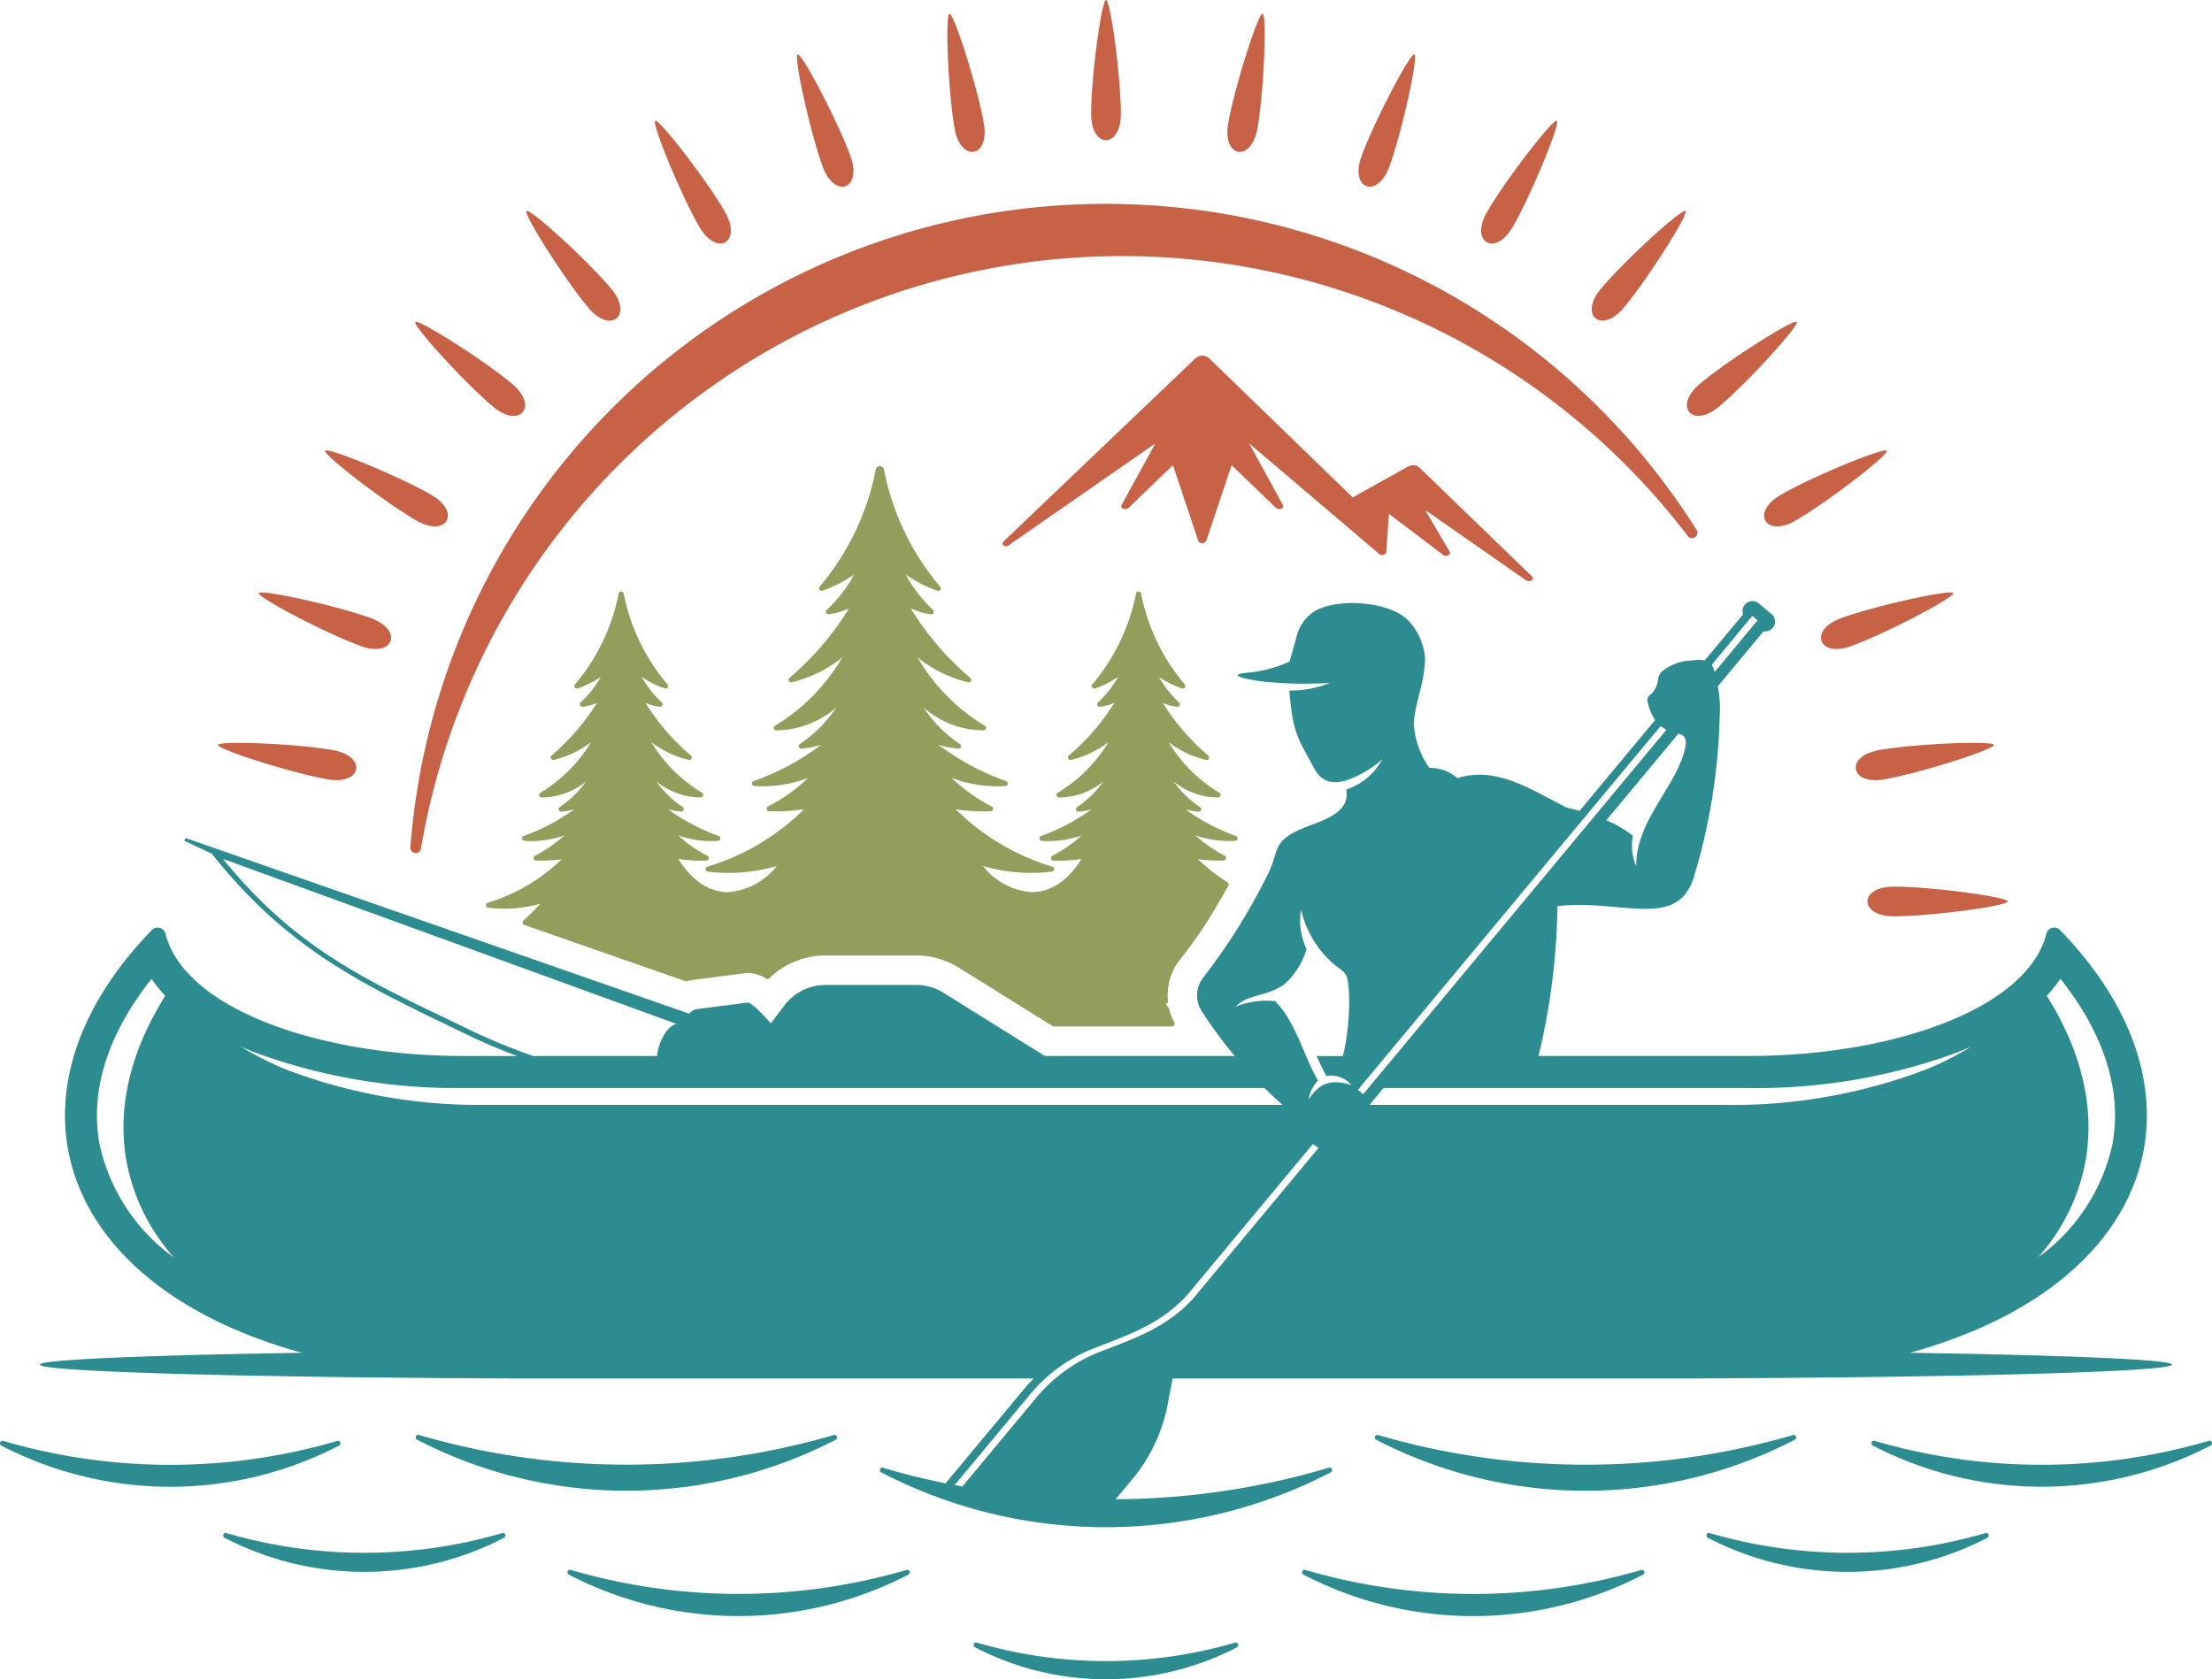
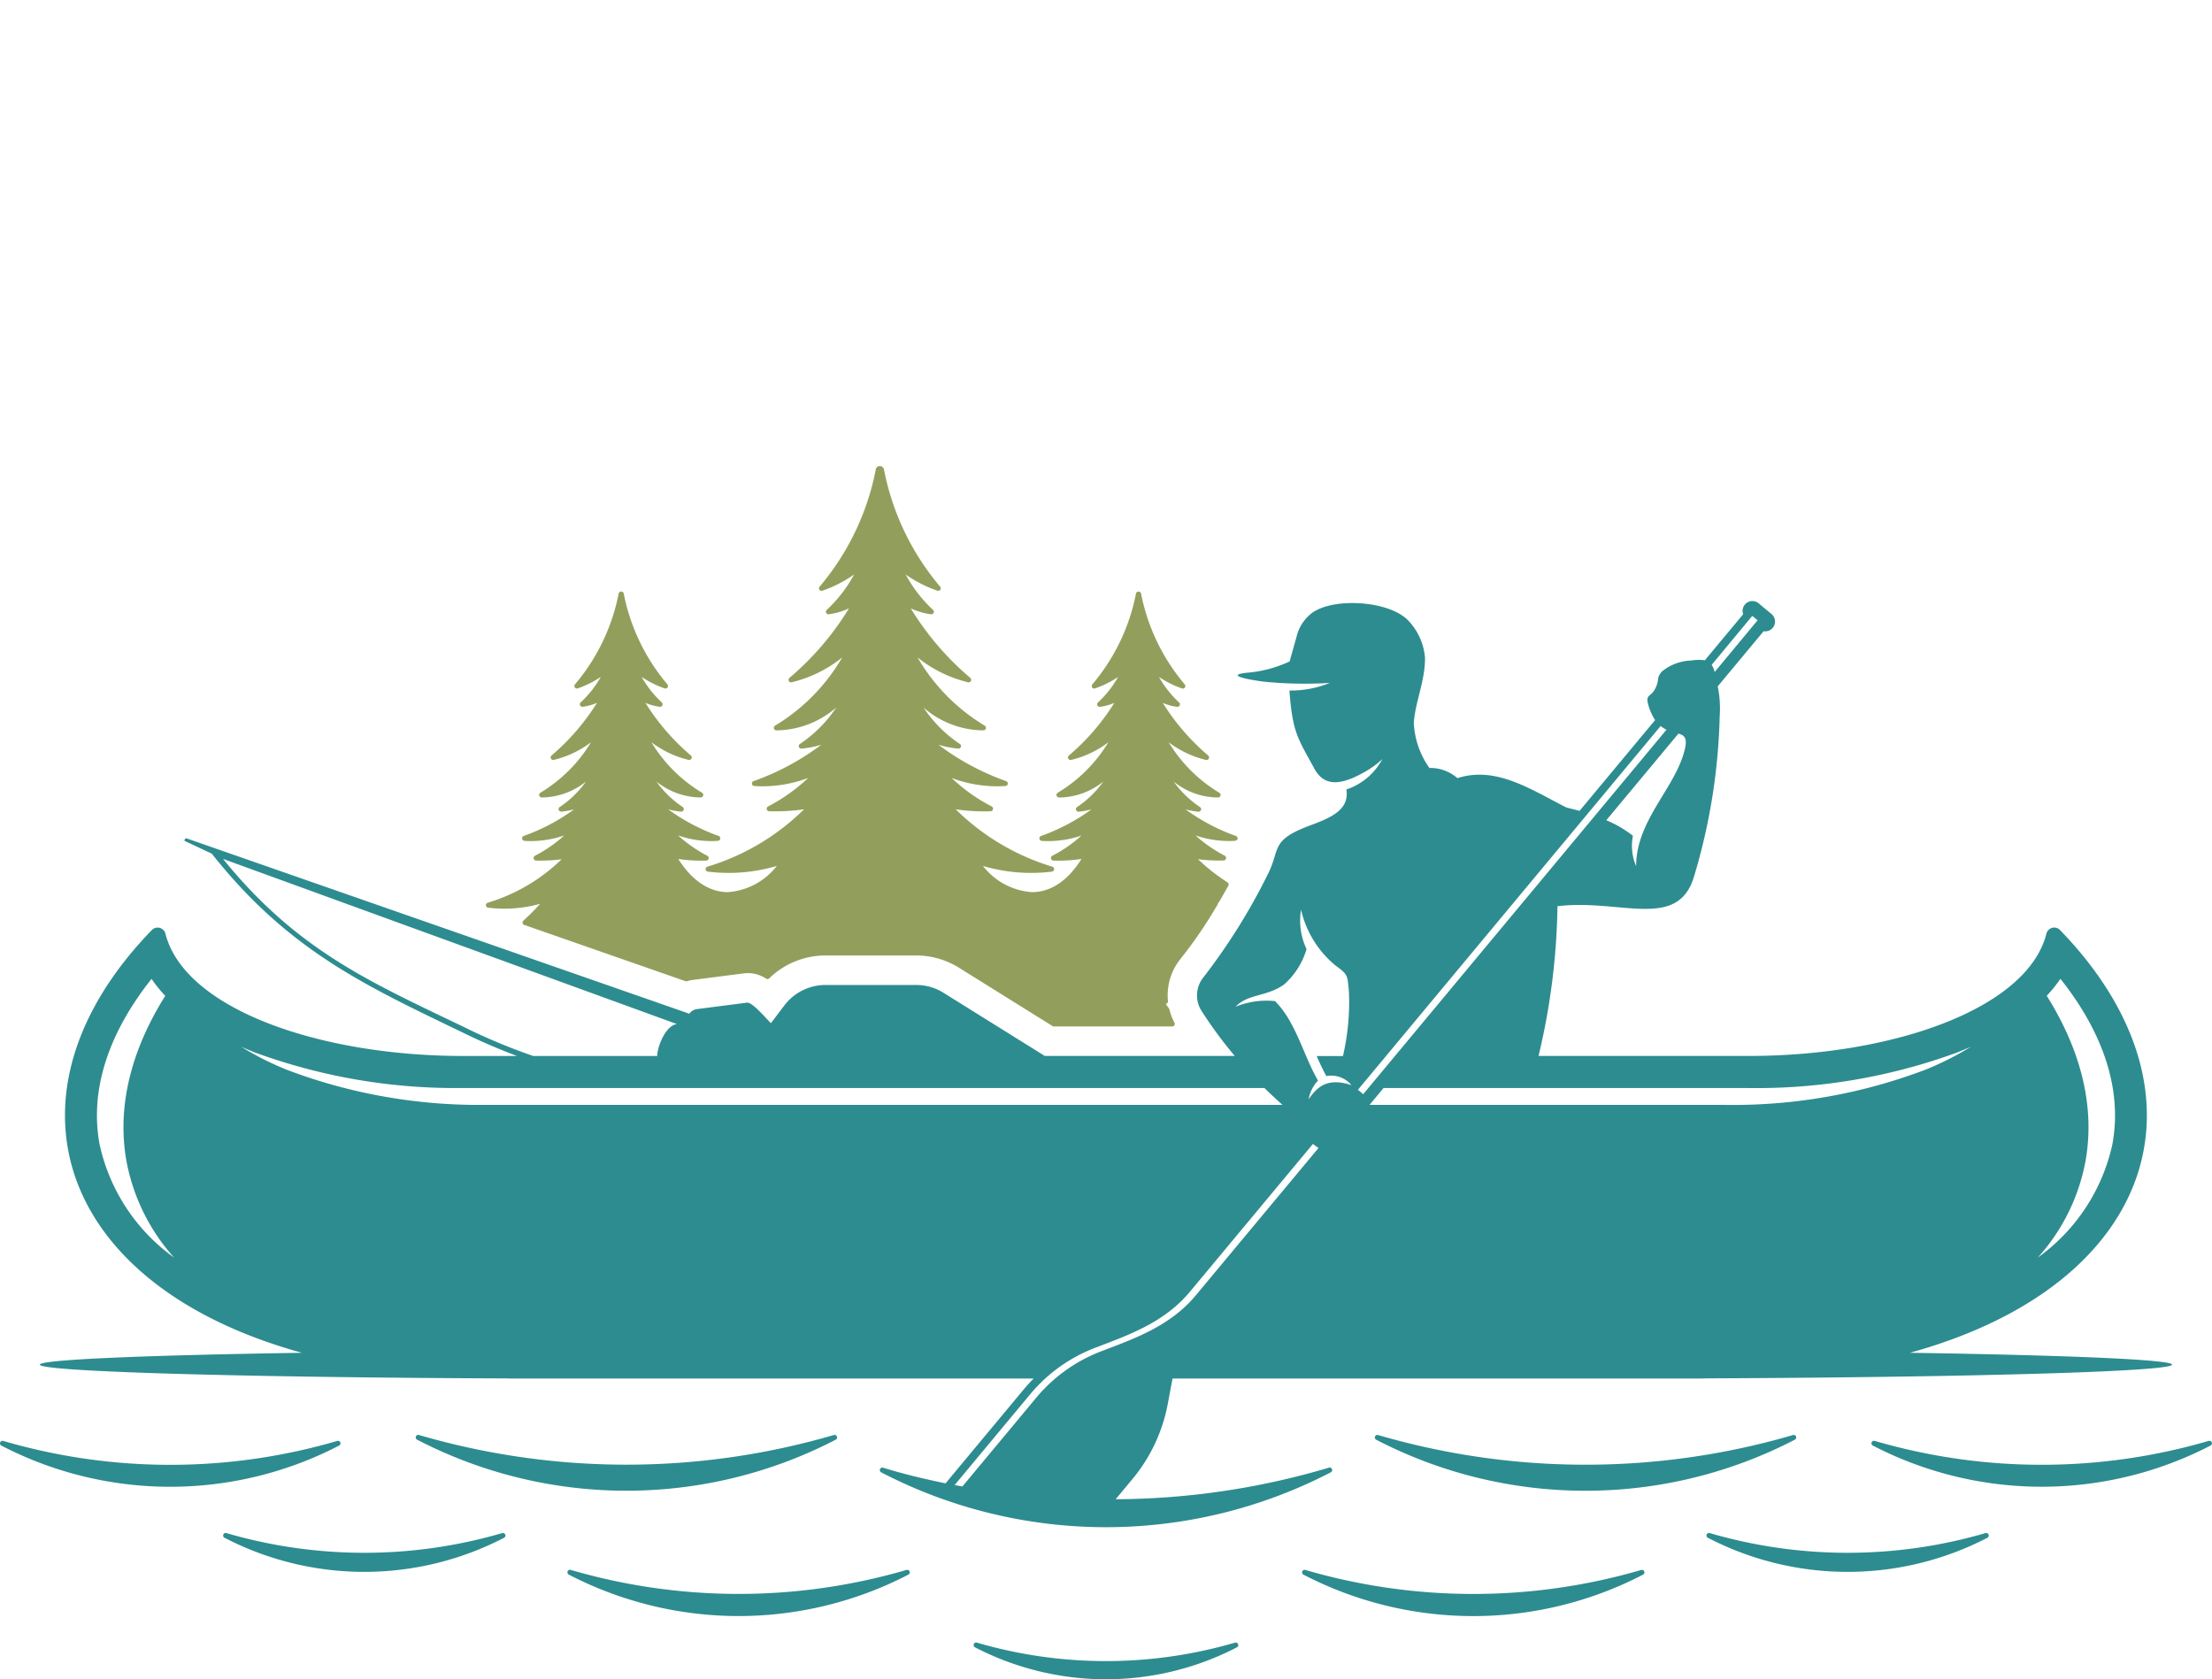
<svg xmlns="http://www.w3.org/2000/svg" data-name="Layer 1" fill="#000000" height="157.003" viewBox="0 0 206.763 157.003" width="206.763">
  <path d="M264.339,224.826a18.6,18.6,0,0,1-4.708-2.485,7.437,7.437,0,0,0,1.194.216.246.246,0,0,0,.247-.16.234.234,0,0,0-.093-.274,9.461,9.461,0,0,1-2.454-2.379,6.575,6.575,0,0,0,4.148,1.48.237.237,0,0,0,.111-.441,13.919,13.919,0,0,1-4.732-4.719,9.367,9.367,0,0,0,3.479,1.65.238.238,0,0,0,.214-.41,21.242,21.242,0,0,1-4.246-4.92,5.136,5.136,0,0,0,1.332.366.25.25,0,0,0,.248-.135.233.233,0,0,0-.056-.274,9.86,9.86,0,0,1-1.879-2.383,9.106,9.106,0,0,0,2.151,1.071.236.236,0,0,0,.258-.375,18.719,18.719,0,0,1-4.089-8.518.246.246,0,0,0-.463,0,18.719,18.719,0,0,1-4.089,8.518.236.236,0,0,0,.258.375,9.106,9.106,0,0,0,2.151-1.071,9.8,9.8,0,0,1-1.881,2.383.233.233,0,0,0-.056.274.254.254,0,0,0,.247.135,5.161,5.161,0,0,0,1.337-.366,21.06,21.06,0,0,1-4.25,4.92.238.238,0,0,0,.213.41,9.349,9.349,0,0,0,3.482-1.65,13.893,13.893,0,0,1-4.732,4.719.237.237,0,0,0,.111.441c.063,0,.126,0,.189,0a6.677,6.677,0,0,0,3.959-1.486,9.422,9.422,0,0,1-2.454,2.381.235.235,0,0,0-.093.274.239.239,0,0,0,.246.16,7.409,7.409,0,0,0,1.195-.216,18.609,18.609,0,0,1-4.709,2.485.237.237,0,0,0-.158.254.242.242,0,0,0,.217.207c.193.015.391.022.6.022a9.734,9.734,0,0,0,3.122-.522,13.006,13.006,0,0,1-2.732,1.893.238.238,0,0,0,.105.449,14.063,14.063,0,0,0,2.618-.15c-1.265,2.028-2.859,3.1-4.632,3.1a6.343,6.343,0,0,1-4.574-2.447,15.9,15.9,0,0,0,6.447.53.238.238,0,0,0,.032-.464,21.8,21.8,0,0,1-9.024-5.361,18.2,18.2,0,0,0,3.255.18.237.237,0,0,0,.106-.447,16.492,16.492,0,0,1-3.745-2.664,12.165,12.165,0,0,0,4.278.779c.26,0,.511-.012.754-.031a.234.234,0,0,0,.217-.2.239.239,0,0,0-.158-.255,23.575,23.575,0,0,1-6.321-3.4,9.249,9.249,0,0,0,1.849.362.24.24,0,0,0,.246-.159.234.234,0,0,0-.092-.273,12.232,12.232,0,0,1-3.4-3.409,8.572,8.572,0,0,0,5.608,2.135.237.237,0,0,0,.11-.441,17.98,17.98,0,0,1-6.274-6.375,12.044,12.044,0,0,0,4.718,2.32.234.234,0,0,0,.267-.121.237.237,0,0,0-.054-.287,26.911,26.911,0,0,1-5.567-6.5,6.568,6.568,0,0,0,1.89.551.251.251,0,0,0,.246-.136.234.234,0,0,0-.055-.274,12.745,12.745,0,0,1-2.559-3.312,11.9,11.9,0,0,0,2.972,1.52.239.239,0,0,0,.27-.092.236.236,0,0,0-.013-.283,24.024,24.024,0,0,1-5.248-10.92.4.4,0,0,0-.4-.358.372.372,0,0,0-.378.336,24.038,24.038,0,0,1-5.25,10.942.236.236,0,0,0,.258.375,11.95,11.95,0,0,0,2.971-1.52,12.738,12.738,0,0,1-2.56,3.312.233.233,0,0,0-.056.274.257.257,0,0,0,.247.136,6.552,6.552,0,0,0,1.889-.551,26.888,26.888,0,0,1-5.567,6.5.237.237,0,0,0-.054.287.234.234,0,0,0,.267.121,12.048,12.048,0,0,0,4.719-2.32,18.012,18.012,0,0,1-6.274,6.375.237.237,0,0,0,.112.441,8.655,8.655,0,0,0,5.606-2.135,12.278,12.278,0,0,1-3.4,3.409.234.234,0,0,0-.093.273.243.243,0,0,0,.246.159,9.23,9.23,0,0,0,1.847-.362,23.575,23.575,0,0,1-6.321,3.4.238.238,0,0,0-.158.255.234.234,0,0,0,.217.2c.243.019.5.031.754.031a12.113,12.113,0,0,0,4.287-.783,16.686,16.686,0,0,1-3.751,2.668.236.236,0,0,0,.105.447,19.5,19.5,0,0,0,3.254-.18,21.8,21.8,0,0,1-9.025,5.361.238.238,0,0,0,.032.464,15.915,15.915,0,0,0,6.449-.53,6.347,6.347,0,0,1-4.576,2.447c-1.746,0-3.376-1.1-4.63-3.1a14.406,14.406,0,0,0,2.616.15.238.238,0,0,0,.1-.449,13.039,13.039,0,0,1-2.734-1.9,9.451,9.451,0,0,0,3.124.526c.205,0,.4-.007.6-.022a.242.242,0,0,0,.217-.207.237.237,0,0,0-.158-.254,18.609,18.609,0,0,1-4.709-2.485,7.429,7.429,0,0,0,1.2.216.26.26,0,0,0,.246-.16.236.236,0,0,0-.092-.274,9.456,9.456,0,0,1-2.453-2.379,6.685,6.685,0,0,0,3.959,1.484c.061,0,.126,0,.189,0a.237.237,0,0,0,.111-.441,13.872,13.872,0,0,1-4.731-4.719,9.341,9.341,0,0,0,3.478,1.65.242.242,0,0,0,.267-.122.238.238,0,0,0-.053-.288,21.067,21.067,0,0,1-4.25-4.922,5.108,5.108,0,0,0,1.337.368.249.249,0,0,0,.247-.135.233.233,0,0,0-.056-.274,9.829,9.829,0,0,1-1.88-2.383,9.1,9.1,0,0,0,2.15,1.071.236.236,0,0,0,.258-.375,18.719,18.719,0,0,1-4.089-8.518.246.246,0,0,0-.463,0,18.726,18.726,0,0,1-4.087,8.518.236.236,0,0,0,.258.375,9.243,9.243,0,0,0,2.153-1.073,9.9,9.9,0,0,1-1.883,2.385.231.231,0,0,0-.055.274.266.266,0,0,0,.246.135,5.165,5.165,0,0,0,1.336-.366,21.3,21.3,0,0,1-4.248,4.92.238.238,0,0,0-.054.288.242.242,0,0,0,.267.122,9.367,9.367,0,0,0,3.479-1.65,13.892,13.892,0,0,1-4.732,4.719.237.237,0,0,0,.111.441c.063,0,.126,0,.189,0a6.694,6.694,0,0,0,3.959-1.484,9.417,9.417,0,0,1-2.455,2.379.236.236,0,0,0-.092.274.249.249,0,0,0,.247.16,7.437,7.437,0,0,0,1.194-.216,18.581,18.581,0,0,1-4.707,2.485.238.238,0,0,0-.158.254.242.242,0,0,0,.217.207c.191.015.391.022.6.022a9.733,9.733,0,0,0,3.121-.522,13.131,13.131,0,0,1-2.732,1.893.238.238,0,0,0,.1.449,15.484,15.484,0,0,0,2.389-.119,16.891,16.891,0,0,1-6.905,4.062.238.238,0,0,0,.031.464,12.466,12.466,0,0,0,4.865-.362,19.875,19.875,0,0,1-1.566,1.572.243.243,0,0,0-.075.224.236.236,0,0,0,.155.178l15.077,5.26a.273.273,0,0,0,.145,0,3.834,3.834,0,0,1,.593-.125l4.668-.6a3.073,3.073,0,0,1,2.128.489.233.233,0,0,0,.29-.03,7.532,7.532,0,0,1,5.345-2.136H234.4a7.532,7.532,0,0,1,4.094,1.173l8.7,5.425a.254.254,0,0,0,.126.035h11.064a.24.24,0,0,0,.2-.115.237.237,0,0,0,.005-.232,5.608,5.608,0,0,1-.482-1.275.265.265,0,0,0-.041-.087c-.1-.127-.2-.263-.29-.4a.233.233,0,0,0,.206-.257,5.449,5.449,0,0,1,1.206-3.991,41.923,41.923,0,0,0,3.445-5.058.24.24,0,0,0,.032-.149.25.25,0,0,0,.115-.1c.287-.5.571-.993.845-1.494a.236.236,0,0,0-.08-.314,18.111,18.111,0,0,1-2.751-2.164,14.7,14.7,0,0,0,2.388.119.238.238,0,0,0,.106-.449,13.073,13.073,0,0,1-2.731-1.893,9.717,9.717,0,0,0,3.119.522c.206,0,.406-.007.6-.022a.242.242,0,0,0,.217-.207A.237.237,0,0,0,264.339,224.826Z" fill="#929f5c" transform="translate(-148.81 -146.667)" />
-   <path d="M240.773,158.191c-.61-3.462-2.811-10.314-3.217-10.244s-.13,7.265.482,10.725C238.609,161.9,241.343,161.422,240.773,158.191Zm-12.46,3.088c-1.2-3.3-4.561-9.671-4.946-9.53s1.133,7.177,2.336,10.48C226.826,165.313,229.434,164.361,228.313,161.279Zm25.267-3.966c0-3.514-.978-10.646-1.387-10.646s-1.39,7.132-1.39,10.646C250.8,160.594,253.58,160.594,253.58,157.313Zm-37,9.17c-1.756-3.044-6.169-8.729-6.525-8.525s2.365,6.87,4.121,9.915C215.814,170.715,218.218,169.325,216.576,166.483Zm49.769-7.811c.611-3.46.886-10.654.481-10.725s-2.606,6.782-3.215,10.244C263.04,161.422,265.776,161.9,266.345,158.672Zm-60.419,14.974c-2.259-2.69-7.594-7.526-7.908-7.262s3.52,6.357,5.779,9.048C205.907,177.945,208.034,176.16,205.926,173.646Zm94.66,1.786c2.258-2.691,6.093-8.784,5.778-9.048s-5.647,4.572-7.9,7.262C296.349,176.16,298.476,177.945,300.586,175.432Zm-10.375-7.559c1.756-3.045,4.476-9.711,4.12-9.915s-4.769,5.481-6.525,8.525C286.165,169.325,288.57,170.715,290.211,167.873Zm-11.531-5.644c1.2-3.3,2.722-10.339,2.336-10.48s-3.744,6.227-4.946,9.53C274.948,164.361,277.557,165.313,278.68,162.229Zm-95.207,42.228c-3.3-1.2-10.338-2.723-10.479-2.338s6.229,3.746,9.531,4.947C185.609,208.188,186.558,205.58,183.473,204.457Zm147.915-2.338c-.141-.385-7.177,1.136-10.478,2.338-3.085,1.123-2.135,3.731.949,2.609C325.161,205.865,331.529,202.507,331.388,202.119Zm-6.21-13.312c-.2-.357-6.869,2.363-9.914,4.119-2.841,1.641-1.452,4.047,1.39,2.405C319.7,193.575,325.384,189.162,325.178,188.807Zm-.231,30.72c3.46-.609,10.313-2.812,10.243-3.216s-7.264-.129-10.725.482C321.234,217.361,321.716,220.1,324.947,219.527Zm.878,10.031c-3.281,0-3.283,2.776,0,2.776,3.513,0,10.645-.977,10.645-1.389S329.338,229.558,325.825,229.558ZM194.893,184.681c2.514,2.108,4.3-.021,1.784-2.13-2.69-2.258-8.784-6.092-9.047-5.78S192.2,182.42,194.893,184.681Zm112.813-2.13c-2.514,2.109-.73,4.238,1.784,2.13,2.692-2.261,7.527-7.595,7.262-7.91S310.4,180.293,307.706,182.551Zm-119.977,12.78c2.843,1.642,4.231-.764,1.389-2.405-3.044-1.756-9.71-4.476-9.913-4.119S184.686,193.575,187.729,195.331Zm-7.811,21.462c-3.461-.611-10.655-.886-10.725-.482s6.782,2.607,10.243,3.216C182.669,220.1,183.151,217.361,179.918,216.793Zm72.275-51.065a65.131,65.131,0,0,0-65.024,60.135.5.5,0,0,0,.993.121,66.48,66.48,0,0,1,118.4-29.218.5.5,0,0,0,.822-.572A65.168,65.168,0,0,0,252.193,165.728Z" fill="#c86247" fill-rule="evenodd" transform="translate(-148.81 -146.667)" />
-   <path d="M292.027,200.576l-10.535-10.191a.816.816,0,0,0-.5-.214.946.946,0,0,0-.567.11l-5.173,2.892L261.8,180.134a.944.944,0,0,0-1.214,0L242.644,197.26c-.364.347.189.6.366.443l13.79-9.578-3.159,5.771c-.07.125,0,.266.167.333a.482.482,0,0,0,.487-.076l4.151-4,2.374,7.094a.43.43,0,0,0,.734,0l2.377-7.094,4.148,4a.48.48,0,0,0,.485.076c.169-.067.239-.208.169-.333l-3.157-5.771,12.146,10.33a.466.466,0,0,0,.408.082c.151-.038.25-.129.257-.242l.25-3.586,5.059,3.831a.488.488,0,0,0,.479.043c.154-.073.213-.21.143-.33l-2.288-3.9,9.429,6.574a.5.5,0,0,0,.512.011A.218.218,0,0,0,292.027,200.576Z" fill="#c86247" fill-rule="evenodd" transform="translate(-148.81 -146.667)" />
  <path d="M180.62,281.516a.238.238,0,0,0-.289-.131,55.681,55.681,0,0,1-31.214,0,.236.236,0,0,0-.289.131.239.239,0,0,0,.1.3,34.289,34.289,0,0,0,31.584,0A.24.24,0,0,0,180.62,281.516Zm121.6,11.931a56.016,56.016,0,0,1-31.392,0,.235.235,0,0,0-.289.133.237.237,0,0,0,.1.3,34.449,34.449,0,0,0,31.762,0,.238.238,0,0,0,.1-.3A.235.235,0,0,0,302.222,293.447ZM334.4,290a46,46,0,0,1-25.773,0,.237.237,0,0,0-.185.434,28.368,28.368,0,0,0,26.143,0,.237.237,0,0,0,.1-.3A.241.241,0,0,0,334.4,290Zm21.151-8.488a.237.237,0,0,0-.288-.131,55.681,55.681,0,0,1-31.214,0,.235.235,0,0,0-.289.131.24.24,0,0,0,.1.3,34.291,34.291,0,0,0,31.585,0A.239.239,0,0,0,355.554,281.516Zm-91.3,18.73a43.031,43.031,0,0,1-24.123,0,.237.237,0,0,0-.186.434,26.577,26.577,0,0,0,24.494,0,.238.238,0,0,0,.1-.3A.241.241,0,0,0,264.253,300.246ZM316.4,280.834a69.143,69.143,0,0,1-38.77,0,.236.236,0,0,0-.29.133.24.24,0,0,0,.1.3,42.495,42.495,0,0,0,39.142,0,.237.237,0,0,0-.186-.434Zm-120.531-5.3c.271,0,.53.015.8.015H245.43c-.348.352-.684.724-1.014,1.12l-7.222,8.68c-2.007-.413-3.971-.883-5.835-1.461a.237.237,0,0,0-.289.13.24.24,0,0,0,.1.3,45.611,45.611,0,0,0,42.035,0,.236.236,0,0,0-.185-.433,70.9,70.9,0,0,1-19.926,2.949l1.447-1.739a15.489,15.489,0,0,0,3.461-7.371l.28-1.5c.042-.226.087-.453.131-.676h49.291c.274,0,.533-.013.8-.015,24.539-.1,43.334-.634,43.334-1.284,0-.469-9.806-.88-24.5-1.107,23.162-6.394,28.707-24.388,14.024-39.528a.751.751,0,0,0-1.265.339c-1.775,7.031-14.368,11.438-27.834,11.438H292.621a63.574,63.574,0,0,0,1.771-14c5.868-.712,11.2,2.278,12.746-2.716a56.381,56.381,0,0,0,2.417-15.032,10.462,10.462,0,0,0-.152-2.655l-.034-.149,4.291-5.156a.917.917,0,0,0,.738-1.608l-1.2-1a.916.916,0,0,0-1.447,1.018l-3.587,4.31a3.819,3.819,0,0,0-1.234.016,4.566,4.566,0,0,0-2.771,1.024c-.489.562-.271.657-.473,1.238-.461,1.327-1.145.739-.789,1.937a4.89,4.89,0,0,0,.621,1.371l-7.065,8.492c-.4-.113-.809-.217-1.222-.316-3.248-1.643-6.584-3.922-10.188-2.745a3.88,3.88,0,0,0-2.622-.956,7.886,7.886,0,0,1-1.458-4.221c.152-2.051,1.045-3.836,1.049-6.05a5.712,5.712,0,0,0-1.575-3.518c-1.73-1.814-6.851-2.19-8.945-.734a3.956,3.956,0,0,0-1.5,2.3l-.637,2.265a11.5,11.5,0,0,1-3.8,1.039c-2.79.258.8.785,1.4.853a38.591,38.591,0,0,0,6.156.117,9.683,9.683,0,0,1-3.776.711c.3,3.967.78,4.448,2.344,7.324,1.061,1.948,2.933,1.28,4.713.276a8.555,8.555,0,0,0,1.632-1.191,5.932,5.932,0,0,1-3.362,2.843c.307,1.92-1.493,2.654-3.4,3.364-3.811,1.418-2.72,2.22-3.994,4.659a56.675,56.675,0,0,1-5.947,9.509,2.7,2.7,0,0,0-.173,3.213,41.1,41.1,0,0,0,3.074,4.164H246.464l-9.423-5.876a4.776,4.776,0,0,0-2.638-.755h-8.352a4.837,4.837,0,0,0-3.979,1.983l-1.2,1.587c-.447-.425-1.736-1.981-2.235-1.917l-4.67.6a1.062,1.062,0,0,0-.725.433l-47.011-16.4c-.079-.035-.248.206-.139.256l2.514,1.18c7.257,9.165,14.5,12.394,23.759,16.871q2.34,1.131,4.77,2.044h-5.027c-13.468,0-26.06-4.407-27.835-11.438a.752.752,0,0,0-1.266-.339c-14.682,15.14-9.137,33.134,14.025,39.528-14.69.228-24.5.638-24.5,1.107C152.539,274.9,171.333,275.443,195.871,275.539Zm147.913-20.508c.923-5.5-.846-10.787-3.657-15.261a13.64,13.64,0,0,0,1.281-1.585c3.5,4.4,5.912,9.823,4.85,15.5a17.673,17.673,0,0,1-6.963,10.56A18.525,18.525,0,0,0,343.784,255.031ZM312.6,204.248l.5.408-4.018,4.843a2.145,2.145,0,0,0-.275-.675ZM158.125,253.686c-1.064-5.678,1.348-11.1,4.85-15.5a13.443,13.443,0,0,0,1.282,1.585c-2.812,4.474-4.581,9.757-3.659,15.261a18.541,18.541,0,0,0,4.489,9.215A17.659,17.659,0,0,1,158.125,253.686Zm102.467,14.079c-1.945,2.338-4.52,3.574-7.3,4.645l-1.426.548a14.733,14.733,0,0,0-6.309,4.524l-6.788,8.158c-.241-.044-.485-.085-.726-.131l6.953-8.357a14.748,14.748,0,0,1,6.308-4.524l1.427-.548c2.784-1.07,5.36-2.307,7.306-4.645l11.5-13.821a5.04,5.04,0,0,0,.512.374l.007.006Zm51.681-19.374a54.5,54.5,0,0,0,19.449-3.313c.435-.173.878-.357,1.321-.553a28.085,28.085,0,0,1-4.209,2.133,50.678,50.678,0,0,1-18.713,3.31h-33.3l1.314-1.577ZM306.1,217.4c-1.1,3.294-4.357,6.2-4.355,10.251a4.815,4.815,0,0,1-.3-2.843,10.73,10.73,0,0,0-2.488-1.455l6.742-8.1C306.338,215.432,306.657,215.727,306.1,217.4Zm-28.463,28.874,16.431-19.749,1.815-2.181,2.607-3.133.755-.909,4.793-5.761a2.817,2.817,0,0,0,.541.352l-3.609,4.339-2.48,2.981-3.928,4.721L278.48,246.265l-2.253,2.707a4.945,4.945,0,0,0-.491-.413Zm-8.8-7.566a7.053,7.053,0,0,0,2.1-3.308,6.265,6.265,0,0,1-.515-3.681A9.525,9.525,0,0,0,273.6,236.9c1.219.893,1.158.9,1.3,2.508a22.341,22.341,0,0,1-.56,5.991h-2.455c.274.649.582,1.279.9,1.873a2.45,2.45,0,0,1,2.348.848c-2.166-.708-3.149.071-4,1.319a3.4,3.4,0,0,1,.875-1.748c-1.01-1.75-1.577-3.669-2.563-5.435a8.886,8.886,0,0,0-1.45-1.991,7.633,7.633,0,0,0-3.693.525C265.485,239.553,267.177,239.883,268.837,238.712Zm-76.247,4.179c-8.915-4.307-15.885-7.207-22.93-15.918l42.428,15.442c-1.043.108-1.829,2.077-1.85,2.982H198.643A55.783,55.783,0,0,1,192.59,242.891Zm-17.04,3.767a27.886,27.886,0,0,1-4.208-2.133c.44.2.882.38,1.319.553a54.506,54.506,0,0,0,19.45,3.313H267q.828.813,1.69,1.577H194.263A50.67,50.67,0,0,1,175.55,246.658Zm51.2,34.176a69.143,69.143,0,0,1-38.77,0,.237.237,0,0,0-.186.434,42.495,42.495,0,0,0,39.142,0,.24.24,0,0,0,.1-.3A.237.237,0,0,0,226.751,280.834Zm-31,9.17a46,46,0,0,1-25.773,0,.237.237,0,0,0-.185.434,28.368,28.368,0,0,0,26.143,0,.237.237,0,0,0,.1-.3A.242.242,0,0,0,195.753,290Zm37.8,3.443a56.013,56.013,0,0,1-31.391,0,.233.233,0,0,0-.289.133.236.236,0,0,0,.1.3,34.449,34.449,0,0,0,31.762,0,.238.238,0,0,0,.1-.3A.235.235,0,0,0,233.552,293.447Z" fill="#2d8c8f" transform="translate(-148.81 -146.667)" />
</svg>